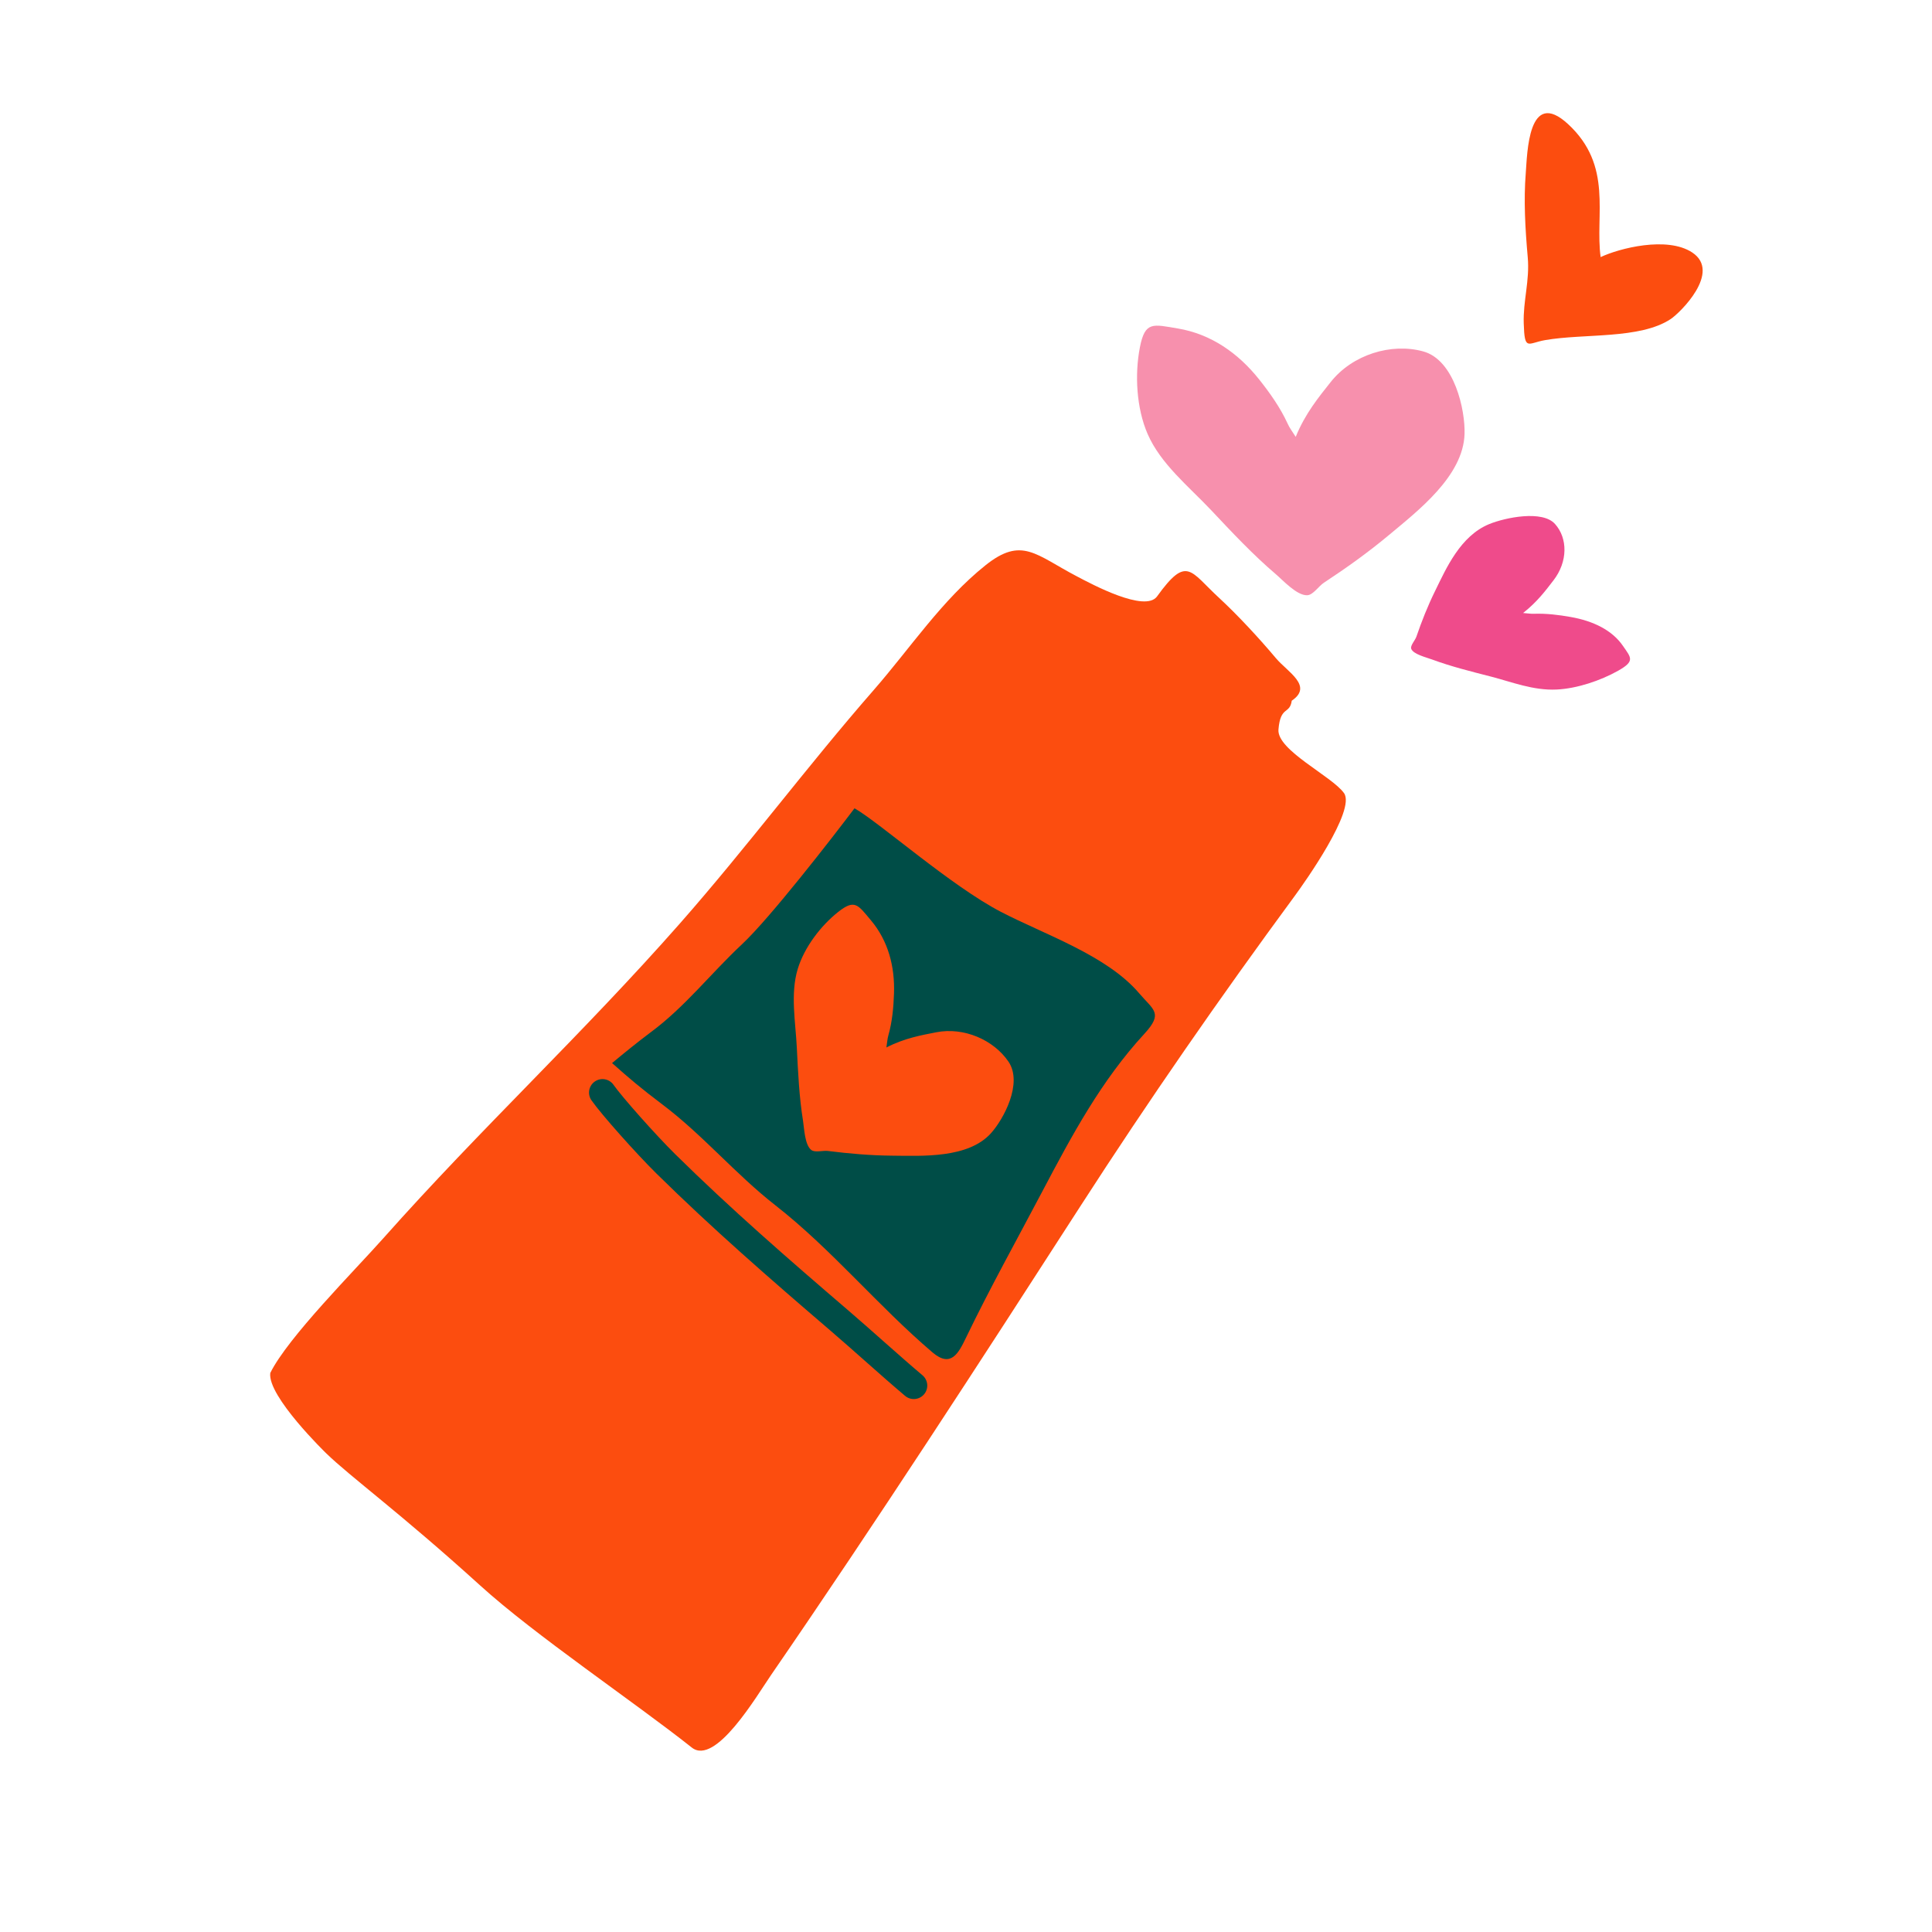
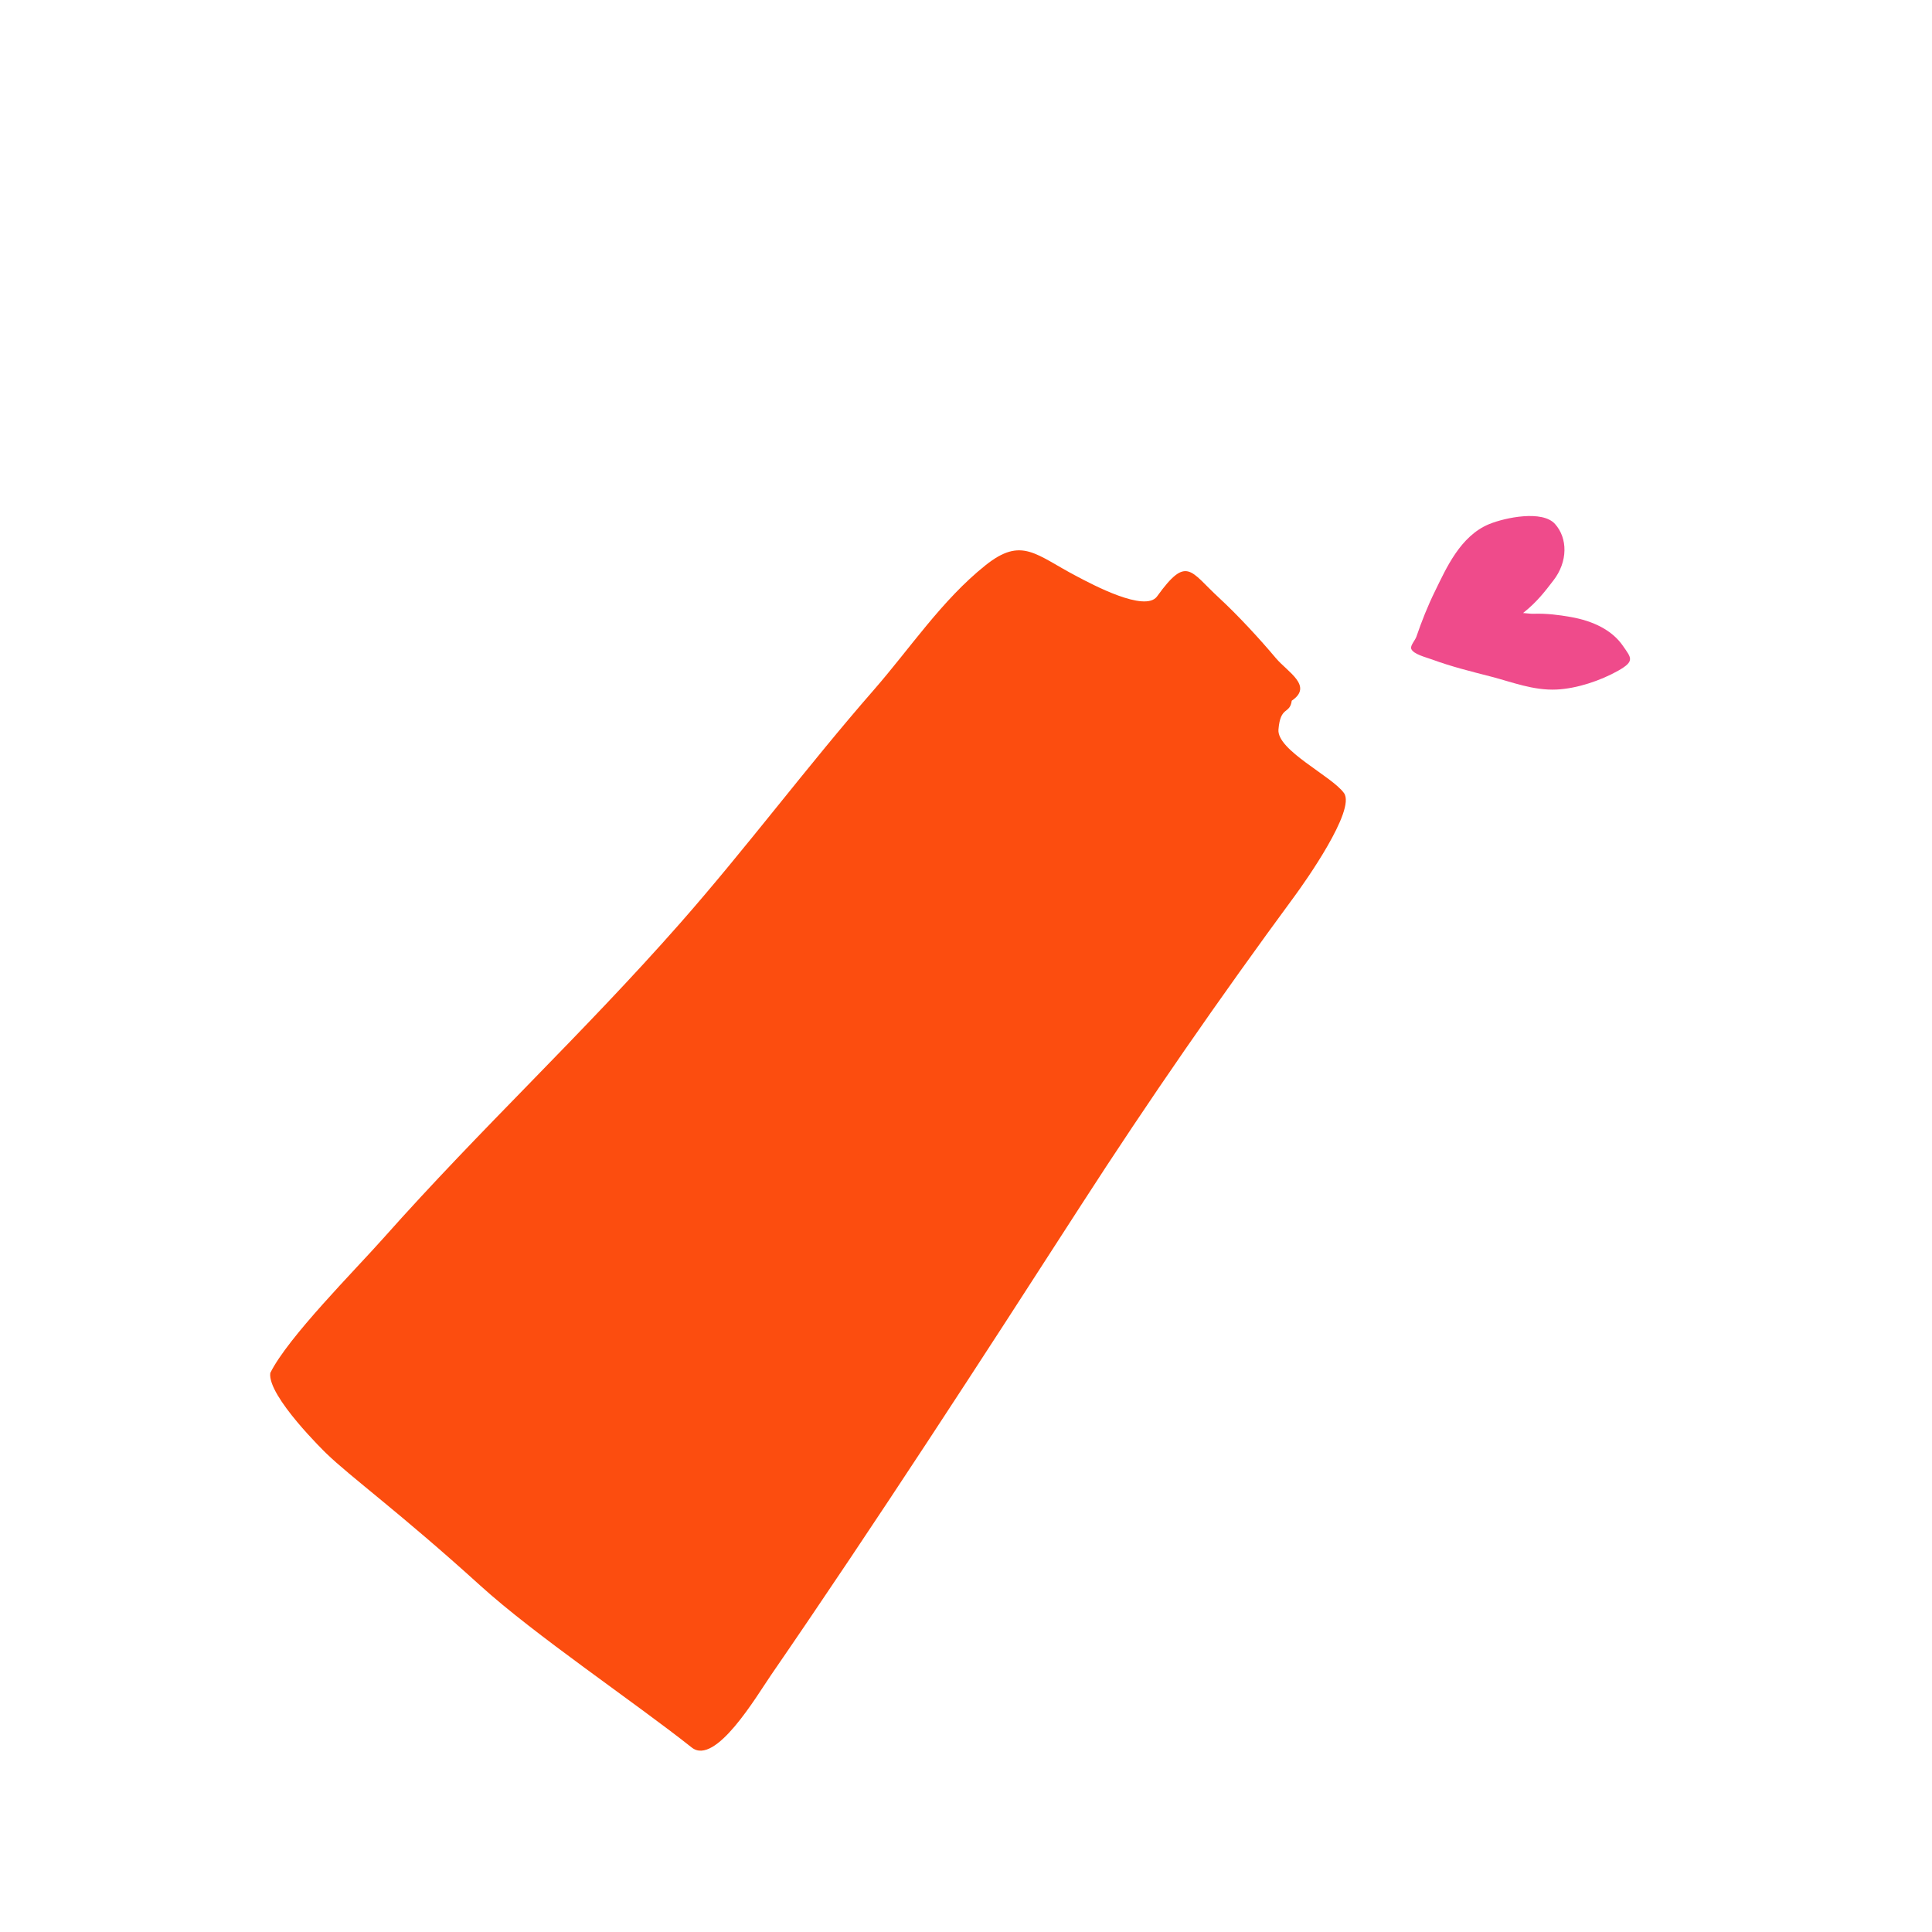
<svg xmlns="http://www.w3.org/2000/svg" viewBox="0 0 41 41" fill="none">
-   <path d="M27.326 8.991C27.367 9.083 27.42 9.149 27.497 9.271C27.7 8.77 27.994 8.418 28.238 8.109C28.701 7.523 29.527 7.272 30.201 7.457C30.868 7.639 31.097 8.706 31.08 9.212C31.05 10.106 30.093 10.838 29.471 11.358C29.026 11.729 28.574 12.051 28.094 12.367C27.984 12.439 27.866 12.627 27.742 12.632C27.523 12.641 27.232 12.32 27.079 12.189C26.582 11.766 26.142 11.293 25.695 10.819C25.23 10.326 24.63 9.845 24.354 9.209C24.117 8.663 24.077 7.949 24.191 7.367C24.3 6.811 24.471 6.884 24.996 6.971C25.701 7.089 26.279 7.496 26.721 8.052C26.951 8.341 27.172 8.654 27.326 8.991Z" fill="#F790AD" />
  <path d="M32.552 13.025C32.48 13.027 32.423 13.017 32.322 13.009C32.625 12.771 32.806 12.525 32.967 12.316C33.273 11.92 33.272 11.423 33 11.12C32.733 10.82 31.946 10.982 31.601 11.123C30.989 11.375 30.688 12.067 30.461 12.529C30.298 12.859 30.172 13.18 30.057 13.514C30.03 13.59 29.925 13.701 29.948 13.767C29.988 13.884 30.272 13.951 30.395 13.997C30.793 14.144 31.214 14.249 31.636 14.357C32.076 14.47 32.536 14.657 33.034 14.633C33.461 14.613 33.963 14.446 34.341 14.233C34.702 14.029 34.615 13.959 34.443 13.709C34.212 13.371 33.808 13.177 33.33 13.093C33.081 13.049 32.818 13.016 32.552 13.025Z" fill="#EF4B8B" />
-   <path d="M33.276 2.633C34.237 3.519 33.845 4.561 33.968 5.456C34.358 5.271 35.379 5.005 35.913 5.359C36.538 5.774 35.654 6.639 35.453 6.772C34.799 7.203 33.617 7.073 32.789 7.218C32.417 7.283 32.354 7.458 32.336 6.862C32.321 6.378 32.465 5.96 32.421 5.46C32.367 4.853 32.333 4.248 32.379 3.674C32.411 3.27 32.426 1.85 33.276 2.633Z" fill="#FC4D0F" />
  <path d="M8.138 26.274C7.519 26.971 6.111 28.379 5.736 29.136C5.668 29.627 6.923 30.842 6.923 30.842C7.432 31.337 8.491 32.105 10.191 33.647C11.355 34.704 13.458 36.116 14.68 37.085C15.182 37.484 16.058 35.99 16.362 35.548C18.616 32.27 20.784 28.923 22.94 25.578C24.373 23.357 25.871 21.194 27.488 18.997C27.68 18.735 28.778 17.191 28.522 16.831C28.265 16.47 27.094 15.922 27.131 15.481C27.173 14.971 27.371 15.168 27.413 14.87C27.875 14.557 27.326 14.263 27.076 13.967C26.733 13.558 26.264 13.05 25.869 12.686C25.255 12.121 25.19 11.776 24.555 12.656C24.302 13.007 23.166 12.396 22.851 12.23C21.982 11.776 21.686 11.379 20.915 11.995C19.99 12.733 19.313 13.76 18.543 14.642C17.127 16.263 15.852 17.98 14.428 19.598C12.345 21.963 10.233 23.917 8.138 26.274Z" fill="#FC4D0F" />
-   <path d="M13.812 21.904C13.551 22.098 13.207 22.378 12.989 22.56C13.349 22.88 13.597 23.092 14.06 23.441C14.917 24.087 15.607 24.917 16.458 25.581C17.65 26.513 18.627 27.71 19.789 28.7C20.18 29.033 20.34 28.72 20.5 28.388C21.009 27.333 21.576 26.316 22.124 25.276C22.751 24.087 23.37 22.933 24.284 21.94C24.693 21.496 24.479 21.437 24.173 21.077C23.487 20.272 22.17 19.834 21.239 19.35C20.18 18.799 18.669 17.459 18.134 17.153C17.658 17.785 16.334 19.49 15.748 20.037C15.081 20.66 14.542 21.363 13.812 21.904Z" fill="#004D47" />
-   <path d="M18.853 21.97C18.831 22.047 18.828 22.115 18.811 22.229C19.196 22.03 19.557 21.968 19.866 21.907C20.453 21.791 21.085 22.066 21.401 22.529C21.712 22.986 21.297 23.755 21.025 24.054C20.542 24.583 19.579 24.531 18.93 24.525C18.467 24.521 18.024 24.482 17.568 24.425C17.463 24.412 17.294 24.465 17.216 24.404C17.078 24.296 17.067 23.948 17.042 23.789C16.959 23.274 16.936 22.757 16.91 22.237C16.884 21.695 16.768 21.091 16.93 20.56C17.069 20.105 17.415 19.648 17.787 19.353C18.142 19.072 18.208 19.204 18.482 19.53C18.851 19.968 18.992 20.516 18.972 21.084C18.962 21.38 18.934 21.685 18.853 21.97Z" fill="#FC4D0F" />
-   <path d="M12.786 23.186C12.979 23.463 13.706 24.28 14.127 24.696C15.314 25.866 16.537 26.93 17.798 28.011C18.297 28.438 18.896 28.986 19.392 29.404" stroke="#004D47" stroke-width="0.572" stroke-linecap="round" />
+   <path d="M18.853 21.97C18.831 22.047 18.828 22.115 18.811 22.229C19.196 22.03 19.557 21.968 19.866 21.907C20.453 21.791 21.085 22.066 21.401 22.529C20.542 24.583 19.579 24.531 18.93 24.525C18.467 24.521 18.024 24.482 17.568 24.425C17.463 24.412 17.294 24.465 17.216 24.404C17.078 24.296 17.067 23.948 17.042 23.789C16.959 23.274 16.936 22.757 16.91 22.237C16.884 21.695 16.768 21.091 16.93 20.56C17.069 20.105 17.415 19.648 17.787 19.353C18.142 19.072 18.208 19.204 18.482 19.53C18.851 19.968 18.992 20.516 18.972 21.084C18.962 21.38 18.934 21.685 18.853 21.97Z" fill="#FC4D0F" />
</svg>